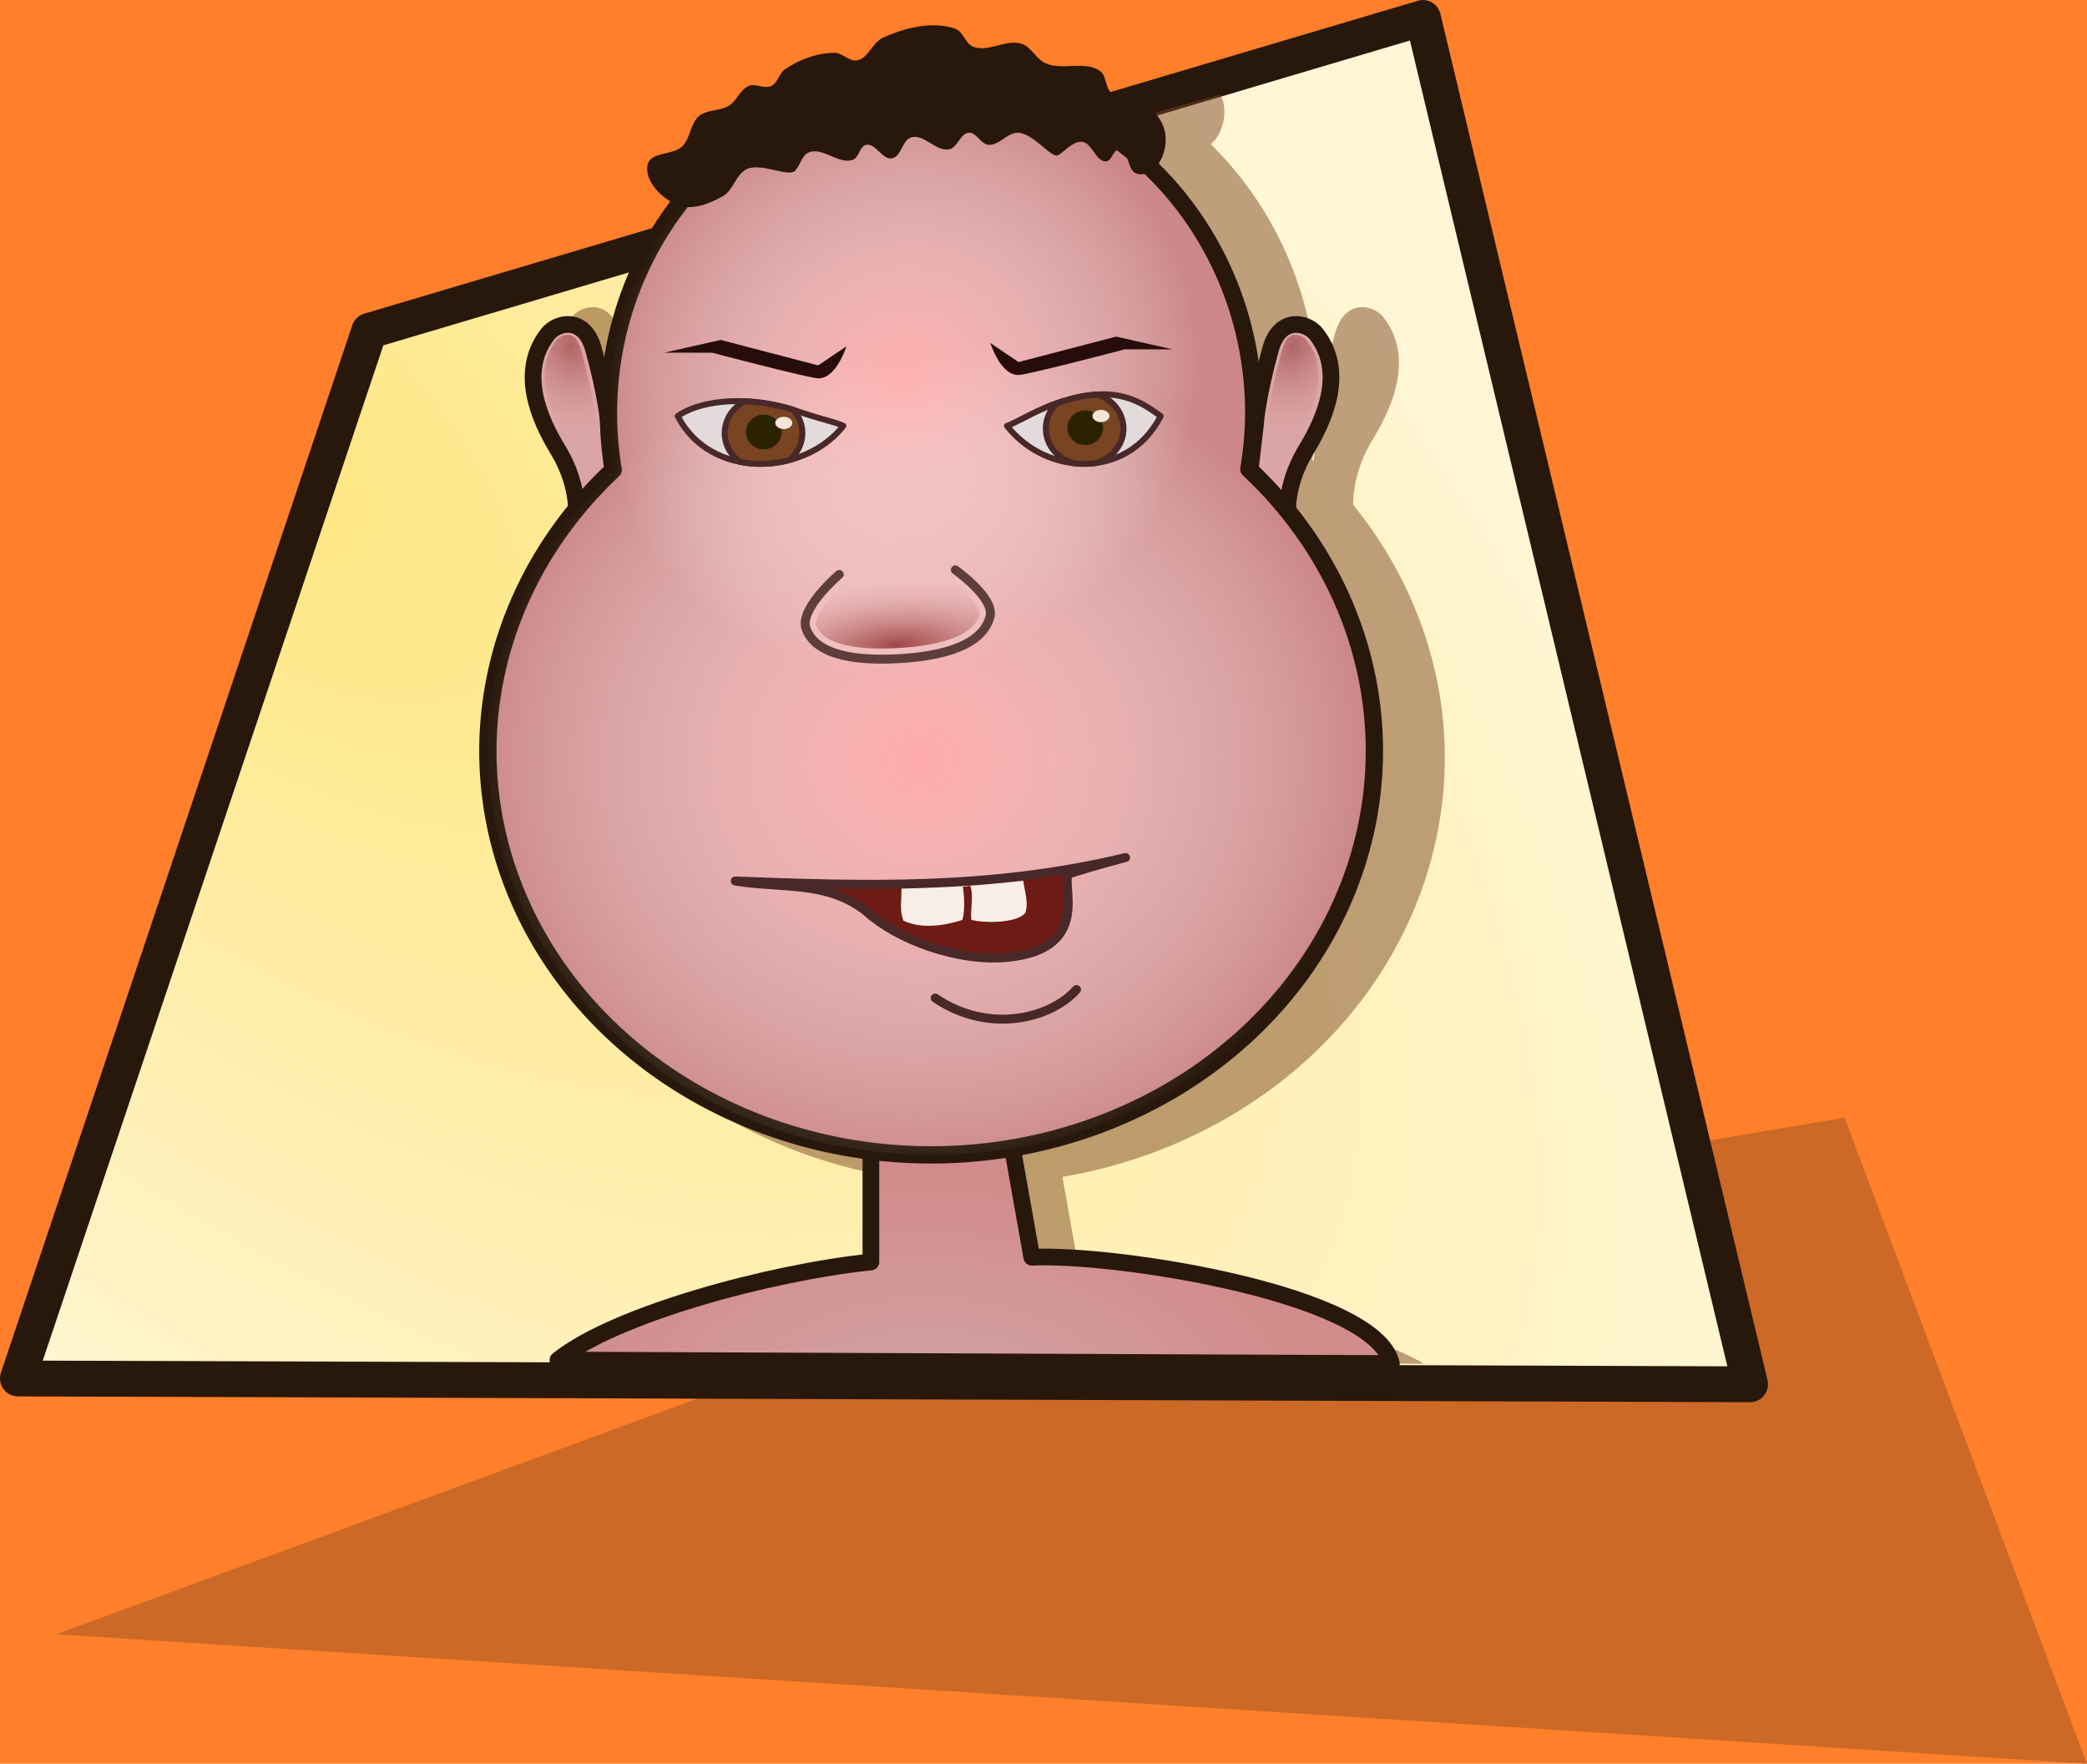
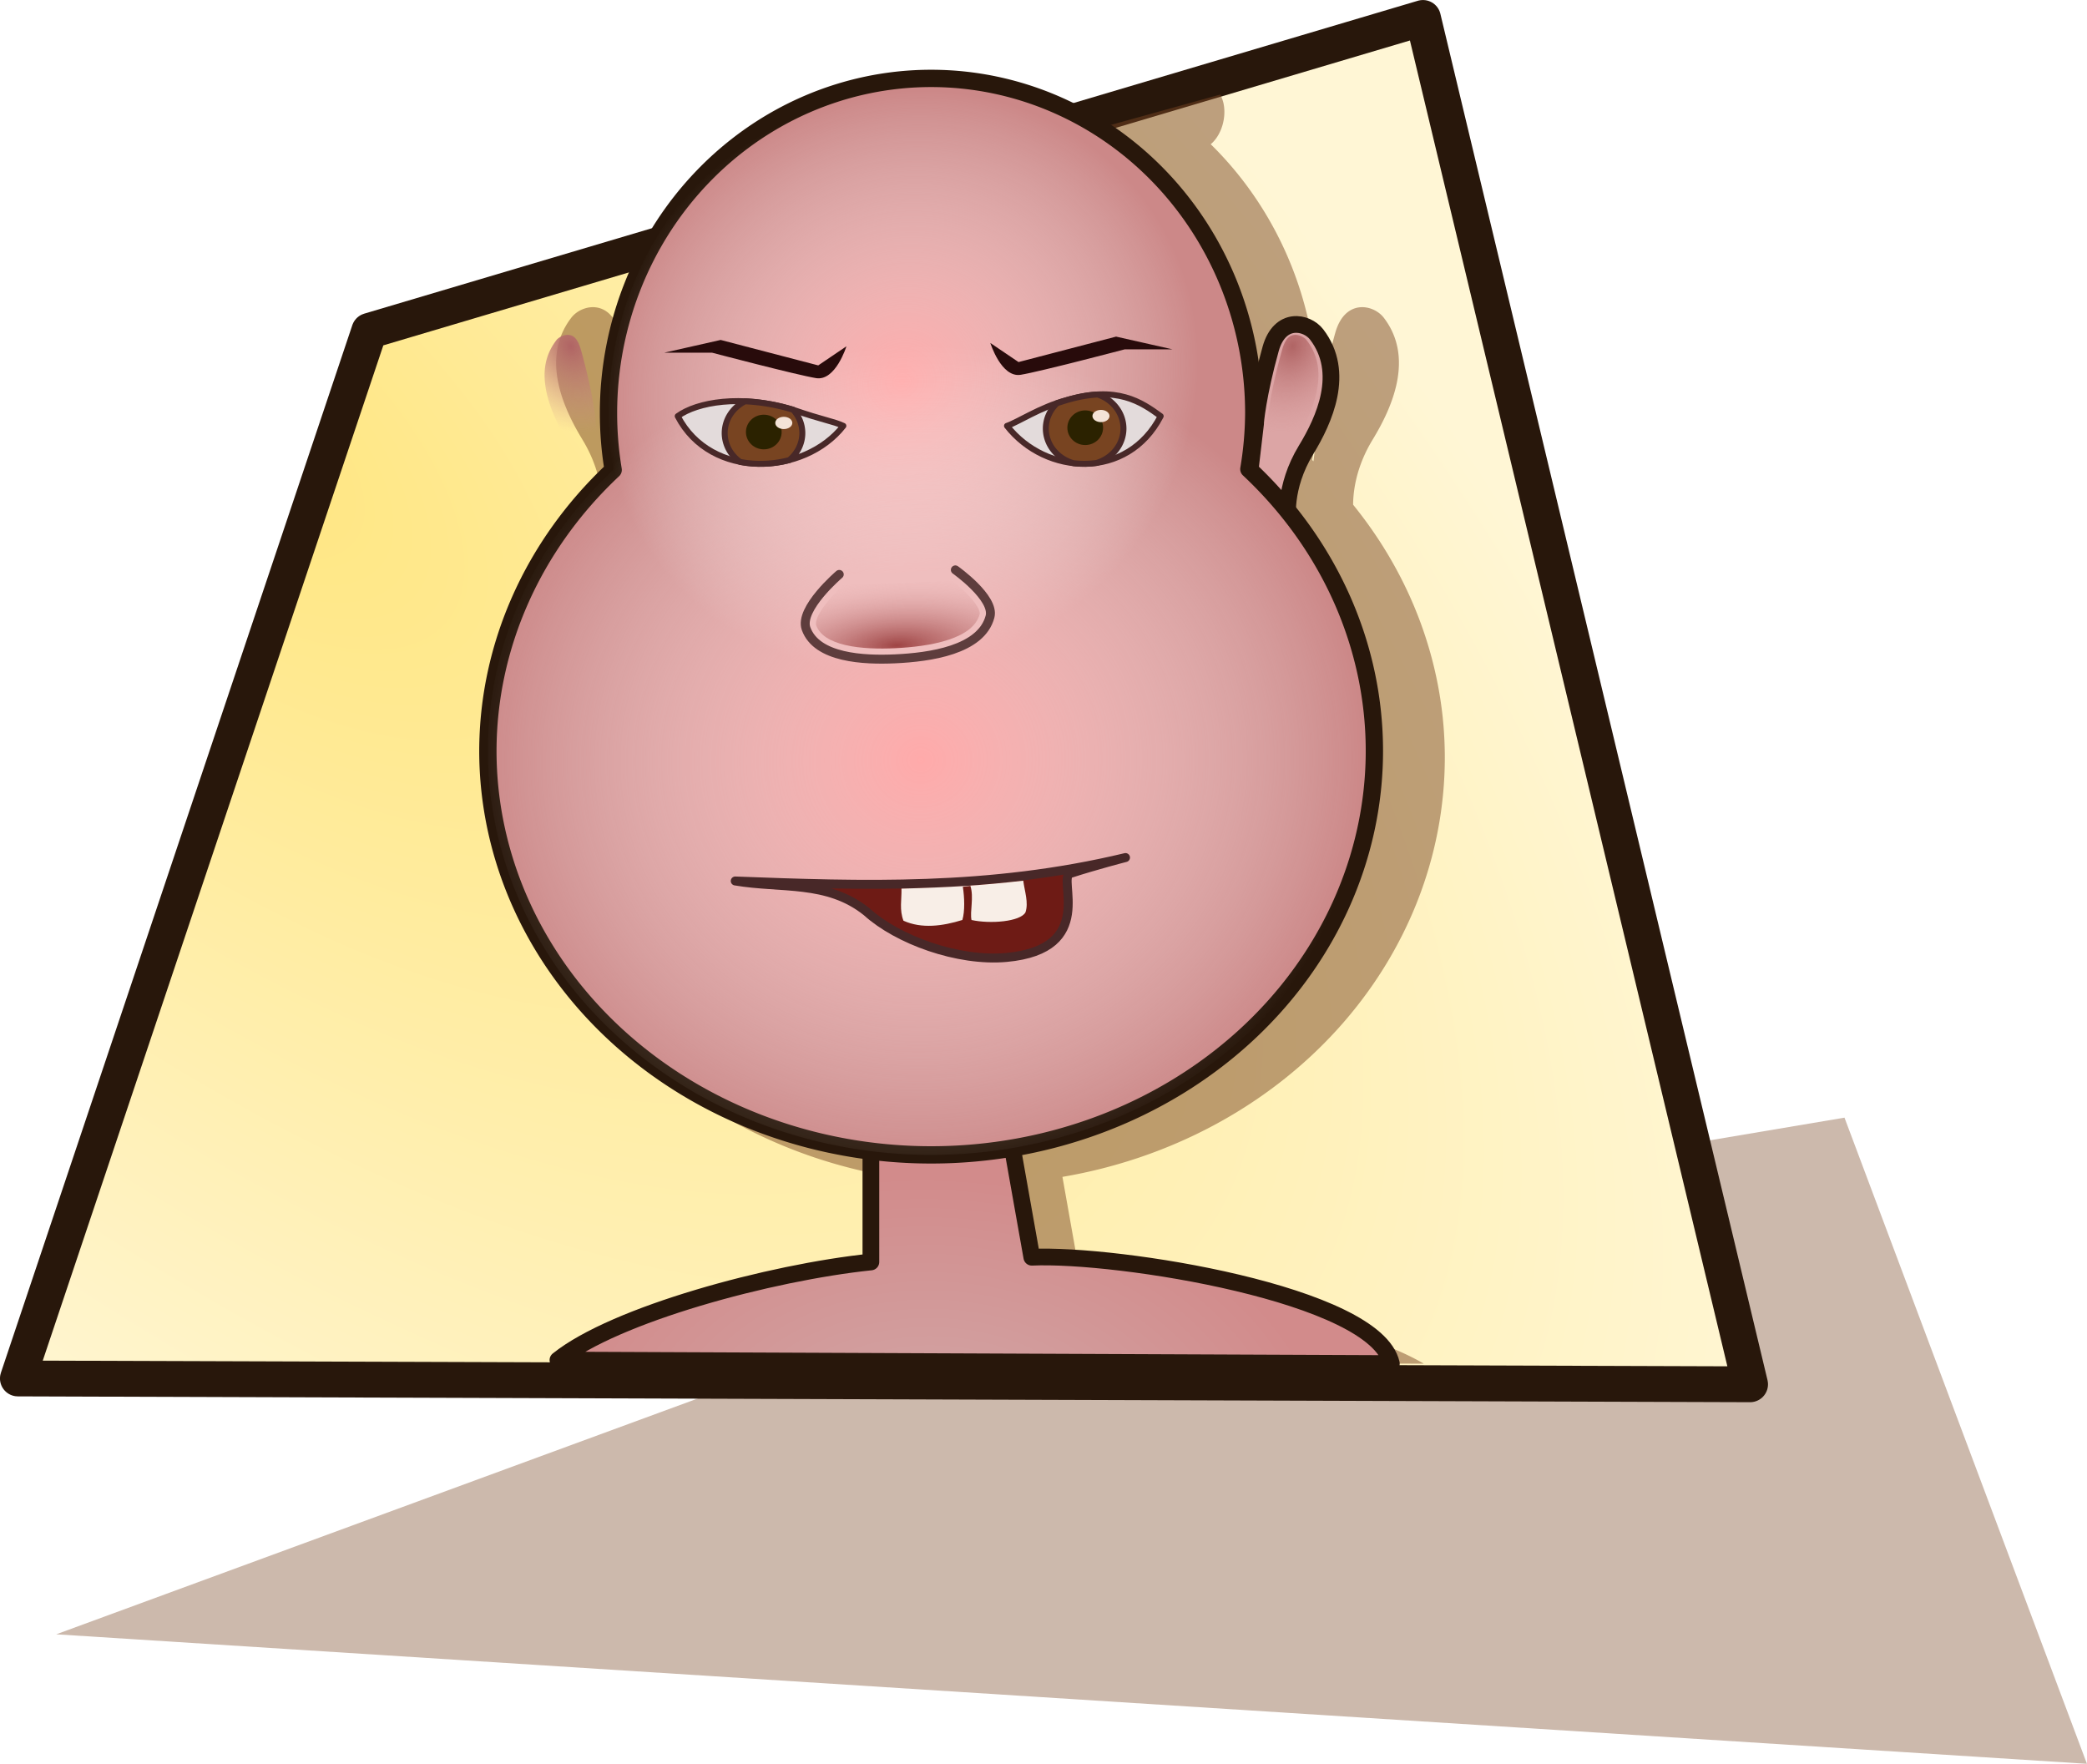
<svg xmlns="http://www.w3.org/2000/svg" xmlns:xlink="http://www.w3.org/1999/xlink" width="98.658mm" height="83.378mm" version="1.1" viewBox="0 0 349.58 295.43">
  <defs>
    <linearGradient id="a">
      <stop stop-color="#b06464" offset="0" />
      <stop stop-color="#d19292" stop-opacity="0" offset="1" />
    </linearGradient>
    <linearGradient id="b">
      <stop stop-color="#faa" offset="0" />
      <stop stop-color="#fff" stop-opacity="0" offset="1" />
    </linearGradient>
    <radialGradient id="i" cx="412" cy="439.52" r="74.246" gradientTransform="matrix(.999 -.051 .048 .935 -20.756 55.363)" gradientUnits="userSpaceOnUse" xlink:href="#b" />
    <radialGradient id="h" cx="409.45" cy="370.32" r="74.246" gradientTransform="matrix(.546 -.417 .389 .51 41.159 363.81)" gradientUnits="userSpaceOnUse" xlink:href="#b" />
    <radialGradient id="g" cx="348.83" cy="385.61" r="5.492" gradientTransform="matrix(1.981 .789 1.008 -2.531 -605.51 1076.7)" gradientUnits="userSpaceOnUse" xlink:href="#a" />
    <radialGradient id="f" cx="348.83" cy="385.61" r="5.492" gradientTransform="matrix(-1.981 .789 -1.008 -2.531 1433 1076.7)" gradientUnits="userSpaceOnUse" xlink:href="#a" />
    <radialGradient id="e" cx="410.1" cy="433.21" r="14.083" gradientTransform="matrix(-.049 -.85 2.435 -.141 -624.81 835.76)" gradientUnits="userSpaceOnUse">
      <stop stop-color="#9f4545" offset="0" />
      <stop stop-color="#f1c2c2" stop-opacity="0" offset="1" />
    </radialGradient>
    <radialGradient id="d" cx="414.29" cy="572.89" r="73.102" gradientTransform="matrix(.91 .04 -.029 .648 98.393 176.3)" gradientUnits="userSpaceOnUse">
      <stop stop-color="#d2aaaa" offset="0" />
      <stop stop-color="#d28b8b" offset="1" />
    </radialGradient>
    <radialGradient id="c" cx="299.29" cy="358.48" r="176.79" gradientTransform="matrix(1.41 1.198 -.552 .675 114.06 -209.97)" gradientUnits="userSpaceOnUse">
      <stop stop-color="#ffe680" offset="0" />
      <stop stop-color="#fff6d5" offset="1" />
    </radialGradient>
    <filter id="j" color-interpolation-filters="sRGB">
      <feTurbulence baseFrequency="1" numOctaves="5" result="result0" type="fractalNoise" />
      <feConvolveMatrix kernelMatrix="-2 0 0 0 -2 0 -2 0 -2 0 0 0 -10 0 0 0 -2 0 -2 0 -2 0 0 0 -2 " order="5 5" result="result5" targetX="2" targetY="2" />
      <feComposite in="result5" in2="SourceGraphic" k1="1.5" k2="0.5" k3="0.5" operator="arithmetic" result="result2" />
      <feColorMatrix in="result2" result="result2" type="luminanceToAlpha" />
      <feDiffuseLighting diffuseConstant="0.6" result="result1" surfaceScale="5">
        <feDistantLight azimuth="225" elevation="35" />
      </feDiffuseLighting>
      <feComposite in="result1" in2="SourceGraphic" k1="1.5" k3="0.5" operator="arithmetic" result="result3" />
      <feBlend in="result3" in2="result1" result="result6" />
      <feComposite in2="SourceGraphic" operator="in" />
    </filter>
  </defs>
  <g transform="translate(-302.19 -319.64)">
-     <path d="m302.19 319.64h349.58v295.43h-349.58z" fill="#ff7f2a" filter="url(#j)" />
    <path d="m492.85 526.76 118.3-19.921 40.611 108.23-340.15-21.691z" fill="#784421" opacity=".372" />
    <path d="m364.05 375.05 176.49-52.409 54.796 228.86-290.15-0.976z" fill="url(#c)" stroke="#28170b" stroke-linecap="round" stroke-linejoin="round" stroke-width="6" />
    <g transform="translate(43.427 4.515)">
      <path transform="translate(-43.427 -4.515)" d="m506.6 335.47-92.201 25.596a57.087 59.222 0 0 0-5.713 25.711 57.087 59.222 0 0 0 0.15 3.117l-0.152-1.293c0.066 0.106-0.392-5.091-2.668-13.207-1.618-5.769-6.403-4.796-8.137-2.533-5.163 6.739-1.343 15.13 1.869 20.406 2.684 4.409 3.221 8.357 3.275 10.6a78.429 71.493 0 0 0-15.68 42.66 78.429 71.493 0 0 0 69.111 70.896l-1.338 0.082v19.459c-12.581 1.31-29.995 5.403-42.693 10.545l128.27 0.543c-13.768-8.02-45.135-12.477-57.102-11.924l-3.439-19.369a78.429 71.493 0 0 0 64.049-70.232 78.429 71.493 0 0 0-0.395-7.137 78.429 71.493 0 0 0-14.965-35.215c0.01-2.168 0.459-6.278 3.277-10.908 3.212-5.276 7.03-13.667 1.867-20.406-1.734-2.263-6.517-3.235-8.135 2.533-2.276 8.116-2.734 13.313-2.668 13.207l-0.979 8.299a78.429 71.493 0 0 0-0.213-0.217 57.087 59.222 0 0 0 0.867-9.906 57.087 59.222 0 0 0-17.873-42.99c0.093-0.071 0.186-0.145 0.268-0.225 1.655-1.609 2.374-4.416 1.867-6.668-0.111-0.493-0.3-0.965-0.521-1.424z" fill="#784421" opacity=".486" />
      <g transform="translate(1.071 -2.857)">
        <path transform="translate(-44.499 -1.658)" d="m471.64 511.16-23.572 1.43v18.422c-16.845 1.754-42.862 8.774-52.42 16.428l139.6 0.59c-2.634-11.629-45.974-18.469-60.225-17.811l-3.385-19.059z" fill="url(#d)" stroke="#28170b" stroke-linecap="round" stroke-linejoin="round" stroke-width="2.8" />
        <g>
          <path d="m468.01 388.9c-0.063 0.1 0.37-4.818 2.525-12.501 1.532-5.461 6.061-4.542 7.702-2.399 4.888 6.38 1.273 14.325-1.768 19.319-3.904 6.412-3.03 11.869-3.03 11.869l-6.44-7.702z" fill="#dca5a5" stroke="#28170b" stroke-linecap="round" stroke-linejoin="round" stroke-width="2.8" />
-           <path d="m359.61 388.9c0.063 0.1-0.37-4.818-2.525-12.501-1.532-5.461-6.061-4.542-7.702-2.399-4.888 6.38-1.273 14.325 1.768 19.319 3.904 6.412 3.03 11.869 3.03 11.869l6.44-7.702z" fill="#dca5a5" stroke="#28170b" stroke-linecap="round" stroke-linejoin="round" stroke-width="2.8" />
          <path d="m352.93 374.07c-0.7-0.085-1.673 0.403-2.029 0.867-2.048 2.673-2.304 5.521-1.707 8.543 0.597 3.022 2.14 6.081 3.598 8.475 1.759 2.889 2.508 5.542 2.922 7.797l2.68-3.203-0.908-7.715a2.039 2.039 0 0 1-0.01-0.285c-7e-5 -9.9e-4 7e-5 -5e-3 0-6e-3 -7e-3 -0.095-0.027-0.283-0.057-0.543-0.061-0.525-0.17-1.339-0.35-2.394-0.358-2.11-0.99-5.192-2.047-8.959-0.617-2.198-1.391-2.491-2.092-2.576zm8.043 13.105a2.039 2.039 0 0 1 0.016 0.016c-4.4e-4 -5.6e-4 -8e-3 -0.01-8e-3 -0.01l-8e-3 -6e-3z" fill="url(#f)" />
          <path d="m474.52 374.07c0.7-0.085 1.673 0.403 2.029 0.867 2.048 2.673 2.304 5.521 1.707 8.543-0.597 3.022-2.14 6.081-3.598 8.475-1.759 2.889-2.508 5.542-2.922 7.797l-2.68-3.203 0.908-7.715a2.039 2.039 0 0 0 0.01-0.285c7e-5 -9.9e-4 -7e-5 -5e-3 0-6e-3 7e-3 -0.095 0.027-0.283 0.057-0.543 0.061-0.525 0.17-1.339 0.35-2.394 0.358-2.11 0.99-5.192 2.047-8.959 0.617-2.198 1.391-2.491 2.092-2.576zm-8.043 13.105a2.039 2.039 0 0 0-0.016 0.016c4.4e-4 -5.6e-4 8e-3 -0.01 8e-3 -0.01l8e-3 -6e-3z" fill="url(#g)" />
        </g>
        <g fill-rule="evenodd">
          <path d="m413.66 331.11a54.043 56.063 0 0 0-54.043 56.062 54.043 56.063 0 0 0 0.783 9.512 74.246 67.68 0 0 0-20.986 47.053 74.246 67.68 0 0 0 74.246 67.68 74.246 67.68 0 0 0 74.246-67.68 74.246 67.68 0 0 0-21.025-47.186 54.043 56.063 0 0 0 0.822-9.379 54.043 56.063 0 0 0-54.043-56.062z" fill="#c88" stroke="#28170b" stroke-linecap="round" stroke-linejoin="round" stroke-width="2.9" />
          <path d="m413.66 331.11a54.043 56.063 0 0 0-54.043 56.062 54.043 56.063 0 0 0 0.783 9.512 74.246 67.68 0 0 0-20.986 47.053 74.246 67.68 0 0 0 74.246 67.68 74.246 67.68 0 0 0 74.246-67.68 74.246 67.68 0 0 0-21.025-47.186 54.043 56.063 0 0 0 0.822-9.379 54.043 56.063 0 0 0-54.043-56.062z" fill="url(#h)" />
          <path d="m413.66 331.11a54.043 56.063 0 0 0-54.043 56.062 54.043 56.063 0 0 0 0.783 9.512 74.246 67.68 0 0 0-20.986 47.053 74.246 67.68 0 0 0 74.246 67.68 74.246 67.68 0 0 0 74.246-67.68 74.246 67.68 0 0 0-21.025-47.186 54.043 56.063 0 0 0 0.822-9.379 54.043 56.063 0 0 0-54.043-56.062z" fill="url(#i)" />
        </g>
        <g transform="translate(-2)">
          <g transform="matrix(1.055 0 0 1.055 -20.756 -12.731)" fill="#280b0b">
            <path d="m371.3 369.46 8.95-2.02 15.49 4.041 4.475-3.03s-1.721 5.556-4.819 5.051-16.523-4.041-16.523-4.041z" />
            <path d="m451.98 368.93-8.95-2.02-15.49 4.041-4.475-3.03s1.721 5.556 4.819 5.051 16.523-4.041 16.523-4.041z" />
          </g>
          <g transform="translate(-.668 7.571)" fill="#e3dbdb" stroke="#482828" stroke-linecap="round" stroke-linejoin="round">
            <path d="m373.88 380.11c3.227-2.35 10.586-3.678 19.069-1.156 5.619 1.947 6.774 1.927 8.677 2.785-6.533 8.359-22.194 9.12-27.746-1.629z" />
            <path d="m454.78 380.11c-3.227-2.35-7.303-5.193-15.786-2.671-4.371 1.155-8.129 3.689-9.96 4.301 6.533 8.359 20.194 9.12 25.746-1.629z" />
          </g>
          <path d="m400.27 414.19s-6.766 5.752-5.556 9.091c1.787 4.93 9.661 5.29 14.9 5.051 5.797-0.265 14.434-1.458 15.91-7.071 0.826-3.143-5.808-7.829-5.808-7.829" fill="#efbebe" stroke="#5e3d3d" stroke-linecap="round" stroke-linejoin="round" stroke-width="1.5" />
          <path d="m382.85 465.54c21.226 0.793 42.456 1.57 65.367-3.924 0 0-4.818 1.234-9.286 2.677-2.179 0.704 4.57 12.675-10.672 14.056-8.133 0.737-18.249-2.974-23.391-7.657-6.595-5.295-14.293-3.834-22.019-5.153z" fill="#6e1b15" stroke="#482828" stroke-linecap="round" stroke-linejoin="round" stroke-width="1.5" />
          <path d="m384.48 385.2a6.503 6.061 0 0 0-3.4 5.32 6.503 6.061 0 0 0 2.58 4.824c2.702 0.526 5.555 0.403 8.238-0.299a6.503 6.061 0 0 0 2.188-4.525 6.503 6.061 0 0 0-1.541-3.908c-0.128-0.038-0.134-0.042-0.268-0.082-2.753-0.818-5.383-1.226-7.797-1.33z" fill="#784421" stroke="#482828" stroke-linecap="round" stroke-linejoin="round" />
          <path d="m443.56 384.06c-1.541 0.08-3.266 0.367-5.238 0.953-0.632 0.188-1.055 0.335-1.58 0.502a6.503 6.061 0 0 0-1.871 4.246 6.503 6.061 0 0 0 4.633 5.801c1.294 0.147 2.597 0.139 3.877-0.043a6.503 6.061 0 0 0 4.496-5.758 6.503 6.061 0 0 0-4.316-5.701z" fill="#784421" stroke="#482828" stroke-linecap="round" stroke-linejoin="round" />
          <ellipse cx="387.63" cy="390.34" rx="2.991" ry="2.902" fill="#2b2200" />
          <ellipse cx="441.47" cy="389.62" rx="2.991" ry="2.902" fill="#2b2200" />
          <ellipse cx="390.98" cy="388.82" rx="1.429" ry="1.027" fill="#f4e3d7" />
          <ellipse cx="444.11" cy="387.66" rx="1.429" ry="1.027" fill="#f4e3d7" />
-           <path d="m416.34 485.15c8.911 6.042 19.256 3.513 23.674-1.421" fill="none" stroke="#482828" stroke-linecap="round" stroke-linejoin="round" stroke-width="1.5" />
          <path d="m419.1 415.25-18.062 0.703c-0.333 0.292-1.39 1.188-2.627 2.678-0.71 0.855-1.359 1.793-1.719 2.574-0.359 0.781-0.366 1.297-0.301 1.477 0.612 1.689 2.332 2.728 4.891 3.336 2.559 0.608 5.712 0.655 8.25 0.539 2.817-0.129 6.3-0.499 9.088-1.438 2.788-0.938 4.65-2.294 5.178-4.303 0.029-0.112 3.6e-4 -0.543-0.381-1.207-0.381-0.664-1.041-1.46-1.752-2.176-1.224-1.232-2.22-1.932-2.564-2.184z" fill="url(#e)" />
        </g>
-         <path d="m451.03 346.27c1.567-1.524 2.248-4.181 1.768-6.313-0.563-2.503-2.792-4.592-5.051-5.808-1.122-0.604-2.742 0.221-3.788-0.505-1.176-0.816-0.847-2.969-2.02-3.788-2.509-1.751-6.286-0.043-9.091-1.263-1.591-0.692-2.388-2.754-4.041-3.283-2.57-0.823-5.557 1.46-8.081 0.505-1.336-0.505-1.679-2.567-3.03-3.03-3.852-1.321-8.41-0.159-12.122 1.515-1.74 0.785-2.423 3.408-4.293 3.788-1.304 0.265-2.457-1.263-3.788-1.263-2.928 0-5.923 1.116-8.334 2.778-0.985 0.679-1.192 2.266-2.273 2.778-1.141 0.541-2.622-0.483-3.788 0-1.43 0.592-1.973 2.46-3.283 3.283-1.51 0.949-3.689 0.616-5.051 1.768-1.467 1.241-1.404 3.707-2.778 5.051-1.561 1.527-5.319 0.902-5.808 3.03-0.634 2.756 2.412 5.801 5.051 6.819 2.403 0.926 5.342-0.234 7.576-1.515 1.759-1.009 2.179-3.744 4.041-4.546 2.475-1.065 7.071 1.515 8.081 0.253 1.01-1.263 1.099-2.564 2.273-3.03 2.302-0.915 4.983 2.074 7.324 1.263 1.07-0.371 1.158-2.328 2.273-2.525 1.594-0.283 2.697 2.543 4.293 2.273 1.586-0.269 1.727-3.128 3.283-3.535 2.137-0.56 4.146 2.451 6.314 2.02 1.406-0.28 1.853-2.67 3.283-2.778 1.281-0.097 2.003 1.911 3.283 2.02 1.807 0.155 3.242-2.15 5.051-2.02 2.52 0.18 5.556 4.293 6.566 3.788 1.01-0.505 2.501-2.404 4.041-2.273 1.729 0.147 2.306 3.321 4.041 3.283 1.013-0.022 1.267-2.143 2.273-2.02 1.623 0.197 1.249 3.462 2.778 4.041 0.974 0.369 2.284-0.032 3.03-0.758z" fill="#28170b" />
      </g>
    </g>
    <path d="m453.19 468.48c0.044 1.869-0.372 3.536 0.334 5.372 3.063 1.386 6.579 0.899 9.867-0.122 0.434-1.458 0.358-3.791 0.078-5.56l1.266-0.149c0.617 1.894-0.116 4.335 0.188 5.713 3.159 0.696 8.186 0.276 9.037-1.282 0.55-1.631-0.142-3.513-0.37-5.304-7.034 0.797-12.082 1.109-20.4 1.331z" fill="#f8eee7" />
  </g>
</svg>